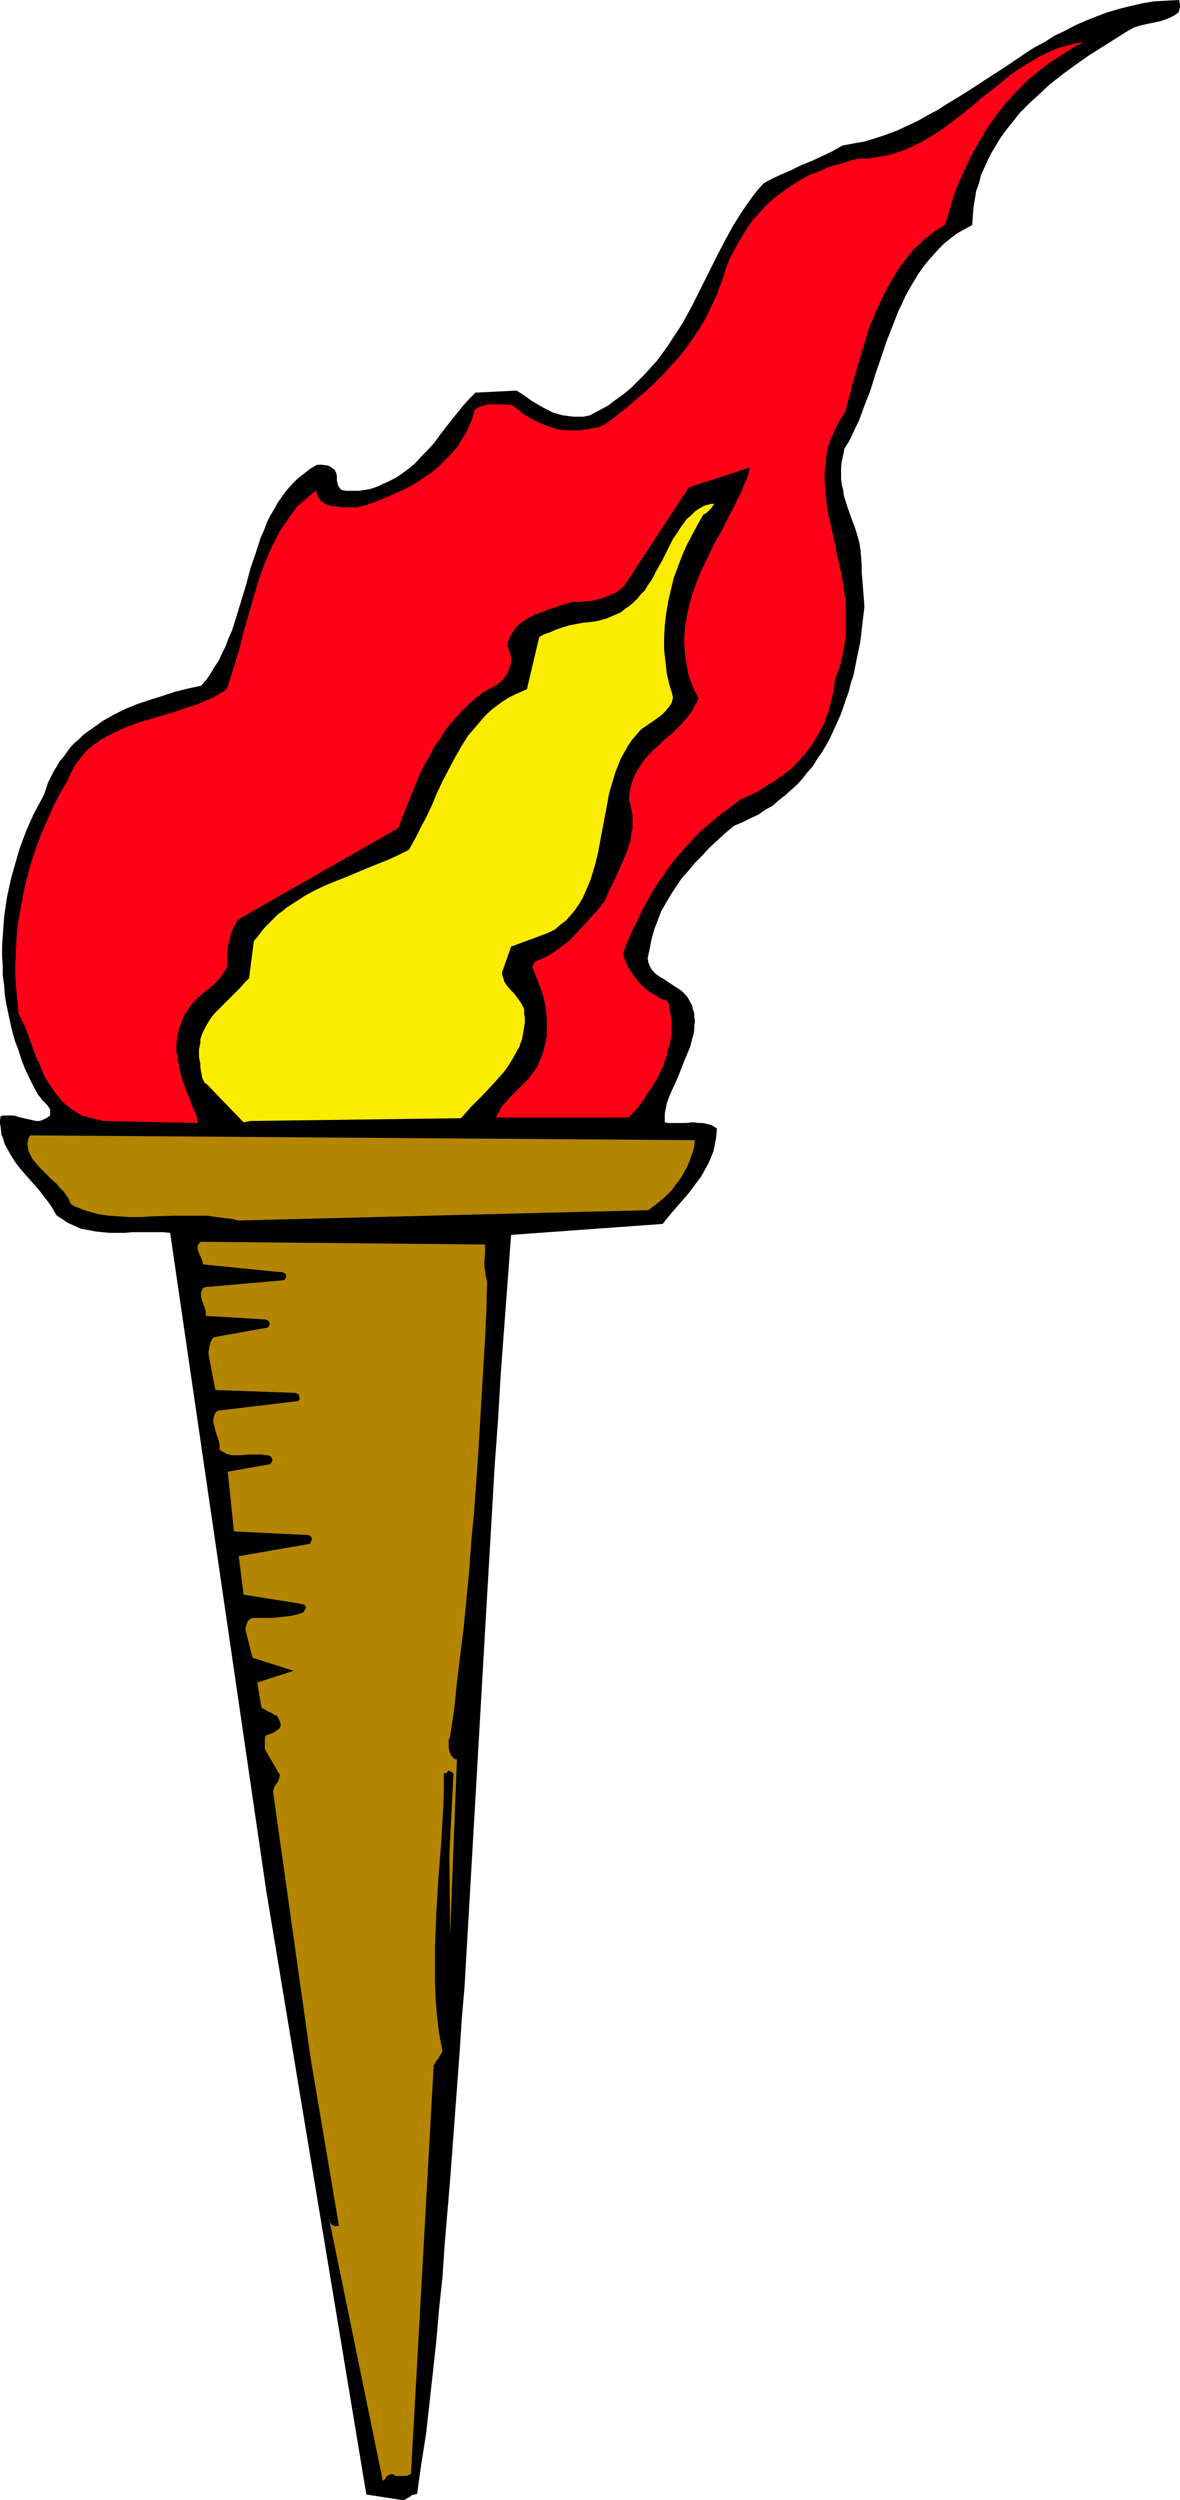
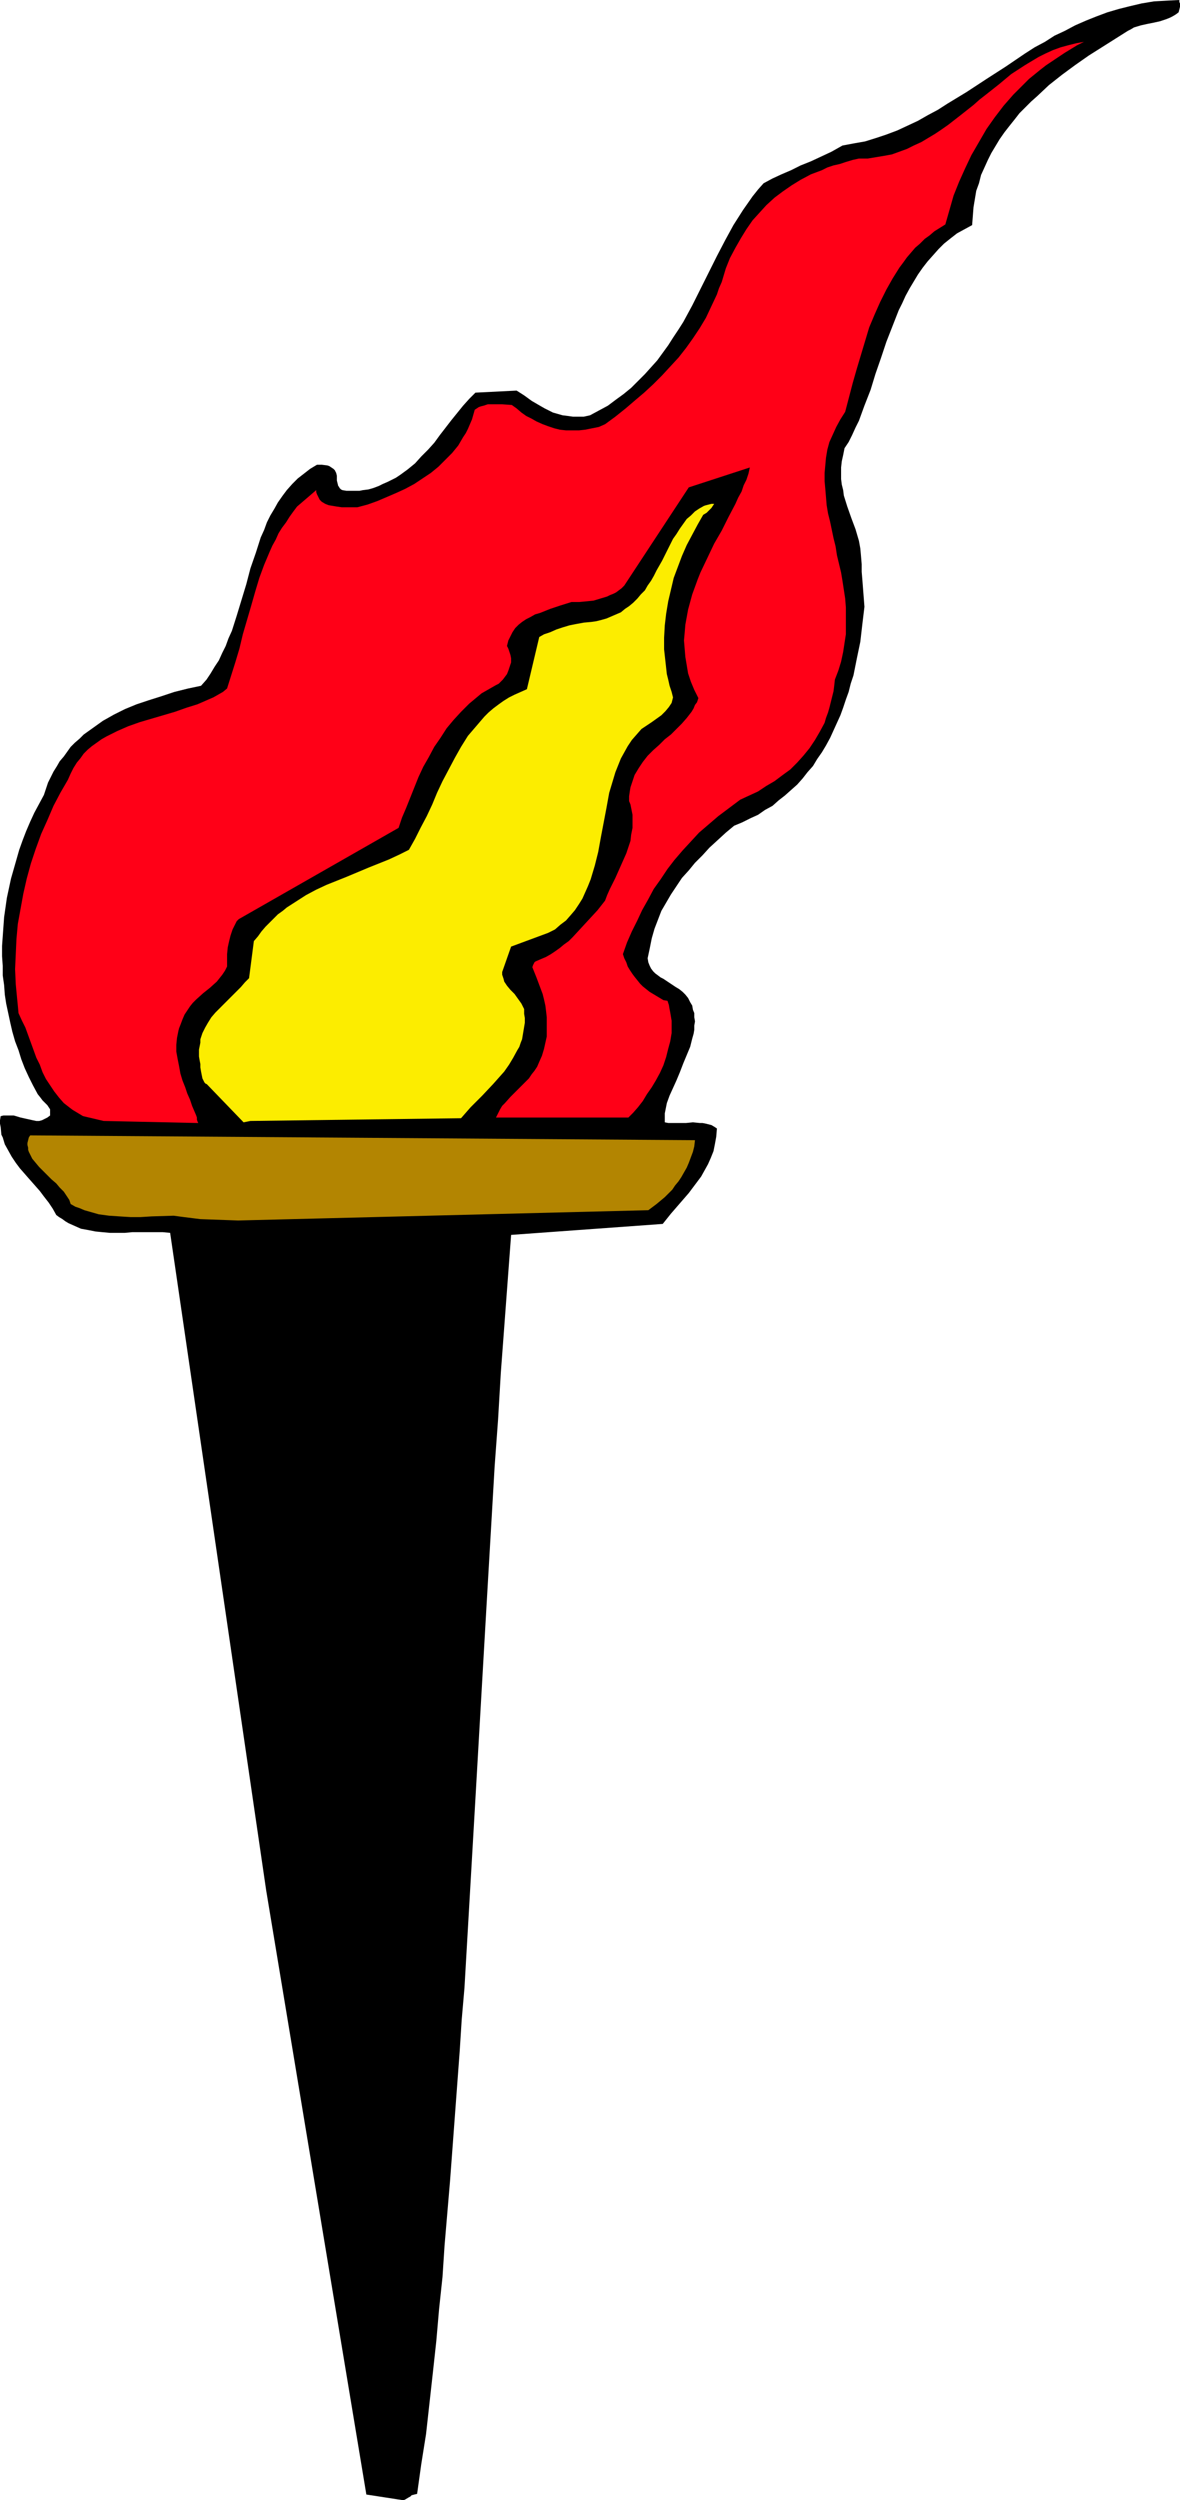
<svg xmlns="http://www.w3.org/2000/svg" xmlns:ns1="http://sodipodi.sourceforge.net/DTD/sodipodi-0.dtd" xmlns:ns2="http://www.inkscape.org/namespaces/inkscape" version="1.0" width="73.517mm" height="155.711mm" id="svg5" ns1:docname="Torch 03.wmf">
  <ns1:namedview id="namedview5" pagecolor="#ffffff" bordercolor="#000000" borderopacity="0.25" ns2:showpageshadow="2" ns2:pageopacity="0.0" ns2:pagecheckerboard="0" ns2:deskcolor="#d1d1d1" ns2:document-units="mm" />
  <defs id="defs1">
    <pattern id="WMFhbasepattern" patternUnits="userSpaceOnUse" width="6" height="6" x="0" y="0" />
  </defs>
  <path style="fill:#000000;fill-opacity:1;fill-rule:evenodd;stroke:none" d="m 94.667,588.515 h 0.485 l 0.323,-0.162 0.808,-0.485 0.323,-0.162 0.323,-0.323 0.646,-0.162 0.646,-0.162 0.969,-6.948 1.131,-7.11 0.808,-7.272 0.808,-7.272 0.808,-7.433 0.646,-7.433 0.808,-7.595 0.485,-7.433 1.292,-15.19 1.131,-15.19 1.131,-15.19 0.485,-7.595 0.646,-7.433 1.292,-22.3 1.292,-22.3 2.585,-44.922 1.292,-22.138 0.646,-11.15 0.808,-10.988 0.646,-10.988 0.808,-10.827 0.808,-10.827 0.808,-10.827 35.702,-2.585 1.939,-2.424 4.2,-4.848 0.969,-1.293 0.969,-1.293 0.969,-1.293 0.808,-1.454 0.808,-1.454 0.646,-1.454 0.646,-1.616 0.323,-1.616 0.323,-1.778 0.162,-1.939 -0.485,-0.323 -0.808,-0.485 -0.646,-0.162 -0.646,-0.162 -0.808,-0.162 h -0.646 l -1.615,-0.162 -1.615,0.162 h -1.777 -1.615 -0.808 l -0.808,-0.162 v -0.646 -0.808 -0.646 l 0.162,-0.808 0.323,-1.616 0.646,-1.778 0.808,-1.778 0.808,-1.778 0.808,-1.939 0.808,-2.101 0.808,-1.939 0.808,-1.939 0.485,-1.939 0.323,-1.131 0.162,-0.97 v -0.97 l 0.162,-0.97 -0.162,-0.97 v -0.97 l -0.323,-0.808 -0.162,-0.97 -0.485,-0.808 -0.485,-0.97 -0.646,-0.808 -0.646,-0.646 -0.808,-0.646 -0.808,-0.485 -1.454,-0.97 -1.454,-0.97 -0.646,-0.323 -0.646,-0.485 -0.646,-0.485 -0.485,-0.485 -0.485,-0.646 -0.323,-0.646 -0.323,-0.808 -0.162,-0.97 0.485,-2.262 0.485,-2.424 0.646,-2.262 0.808,-2.101 0.808,-2.101 1.131,-1.939 1.131,-1.939 1.292,-1.939 1.292,-1.939 1.615,-1.778 1.454,-1.778 1.777,-1.778 1.615,-1.778 1.939,-1.778 1.939,-1.778 1.939,-1.616 1.939,-0.808 1.939,-0.97 1.777,-0.808 1.615,-1.131 1.777,-0.97 1.454,-1.293 1.454,-1.131 1.454,-1.293 1.454,-1.293 1.292,-1.454 1.131,-1.454 1.292,-1.454 0.969,-1.616 1.131,-1.616 0.969,-1.616 0.969,-1.778 0.808,-1.778 0.808,-1.778 0.808,-1.778 0.646,-1.778 0.646,-1.939 0.646,-1.778 0.485,-1.939 0.646,-1.939 0.808,-4.04 0.808,-3.878 0.485,-4.201 0.485,-4.04 -0.162,-2.101 -0.162,-2.101 -0.162,-2.101 -0.162,-1.939 v -1.778 l -0.162,-1.939 -0.162,-1.778 -0.323,-1.778 -0.808,-2.747 -0.969,-2.585 -0.969,-2.747 -0.808,-2.585 -0.162,-1.293 -0.323,-1.293 -0.162,-1.293 v -1.454 -1.293 l 0.162,-1.454 0.323,-1.454 0.323,-1.616 0.969,-1.454 0.808,-1.616 0.808,-1.778 0.808,-1.616 1.292,-3.555 1.454,-3.717 1.131,-3.717 1.292,-3.717 1.292,-3.878 1.454,-3.717 1.454,-3.717 0.808,-1.616 0.808,-1.778 0.969,-1.778 0.969,-1.616 0.969,-1.616 1.131,-1.616 1.131,-1.454 1.292,-1.454 1.292,-1.454 1.292,-1.293 1.615,-1.293 1.454,-1.131 1.777,-0.97 1.777,-0.97 0.162,-2.101 0.162,-2.101 0.323,-1.939 0.323,-1.939 0.646,-1.778 0.485,-1.939 0.808,-1.778 0.808,-1.778 0.808,-1.616 0.969,-1.616 0.969,-1.616 1.131,-1.616 1.131,-1.454 1.292,-1.616 1.131,-1.454 1.292,-1.293 1.454,-1.454 1.454,-1.293 2.746,-2.585 3.069,-2.424 3.069,-2.262 3.231,-2.262 3.069,-1.939 3.069,-1.939 3.069,-1.939 0.646,-0.323 0.808,-0.485 1.615,-0.485 1.454,-0.323 1.615,-0.323 1.454,-0.323 1.454,-0.485 0.808,-0.323 0.646,-0.323 0.808,-0.485 0.646,-0.485 0.162,-0.646 0.162,-0.646 V 0.808 L 277.7,0.485 V 0 l -3.069,0.162 -2.908,0.162 -2.908,0.485 -2.746,0.646 -2.585,0.646 -2.746,0.808 -2.585,0.97 -2.423,0.97 -2.585,1.131 -2.423,1.293 -2.423,1.131 -2.262,1.454 -2.423,1.293 -2.262,1.454 -4.523,3.07 -4.523,2.909 -4.685,3.07 -4.523,2.747 -2.262,1.454 -2.423,1.293 -2.262,1.293 -2.423,1.131 -2.423,1.131 -2.585,0.97 -2.423,0.808 -2.585,0.808 -2.746,0.485 -2.585,0.485 -2.585,1.454 -2.423,1.131 -2.423,1.131 -2.423,0.97 -2.262,1.131 -2.262,0.97 -2.1,0.97 -2.1,1.131 -1.292,1.454 -1.292,1.616 -1.131,1.616 -1.131,1.616 -1.131,1.778 -1.131,1.778 -1.939,3.555 -1.939,3.717 -3.877,7.756 -1.939,3.878 -2.1,3.878 -1.131,1.778 -1.292,1.939 -1.131,1.778 -1.292,1.778 -1.292,1.778 -1.454,1.616 -1.454,1.616 -1.615,1.616 -1.615,1.616 -1.777,1.454 -1.777,1.293 -1.939,1.454 -2.1,1.131 -2.1,1.131 -1.454,0.323 h -1.292 -1.292 l -1.131,-0.162 -1.292,-0.162 -1.131,-0.323 -1.131,-0.323 -0.969,-0.485 -0.969,-0.485 -1.131,-0.646 -1.939,-1.131 -1.777,-1.293 -1.777,-1.131 -9.693,0.485 -1.454,1.454 -1.454,1.616 -2.746,3.393 -2.746,3.555 -1.292,1.778 -1.454,1.616 -1.615,1.616 -1.454,1.616 -1.777,1.454 -1.777,1.293 -0.969,0.646 -0.969,0.485 -0.969,0.485 -1.131,0.485 -0.969,0.485 -1.292,0.485 -1.131,0.323 -1.292,0.162 -0.808,0.162 h -0.646 -1.292 -1.131 l -0.969,-0.162 -0.323,-0.162 -0.323,-0.323 -0.162,-0.323 -0.162,-0.162 -0.162,-0.646 -0.162,-0.646 v -0.162 -0.323 -0.646 l -0.162,-0.646 -0.323,-0.646 -0.323,-0.323 -0.485,-0.323 -0.485,-0.323 -0.485,-0.162 -1.292,-0.162 H 74.635 l -1.615,0.97 -1.454,1.131 -1.454,1.131 -1.292,1.293 -1.292,1.454 -0.969,1.293 -1.131,1.616 -0.808,1.454 -0.969,1.616 -0.808,1.616 -0.646,1.778 -0.808,1.778 -1.131,3.555 -1.292,3.717 -0.969,3.717 -1.131,3.717 -1.131,3.717 -1.131,3.555 -0.808,1.778 -0.646,1.778 -0.808,1.616 -0.808,1.778 -0.969,1.454 -0.969,1.616 -0.969,1.454 -1.292,1.454 -3.069,0.646 -3.231,0.808 -2.908,0.97 -3.069,0.97 -2.908,0.97 -2.746,1.131 -2.585,1.293 -2.585,1.454 -1.131,0.808 -1.131,0.808 -1.131,0.808 -1.131,0.808 -0.969,0.97 -1.131,0.97 -0.969,0.97 -0.808,1.131 -0.808,1.131 -0.969,1.131 -0.646,1.131 -0.808,1.293 -0.646,1.293 -0.646,1.293 -0.485,1.454 -0.485,1.454 -1.131,2.101 -1.131,2.101 -0.969,2.101 -0.969,2.262 -0.808,2.101 -0.808,2.262 -0.646,2.262 -0.646,2.262 -0.646,2.262 -0.485,2.262 -0.485,2.262 -0.323,2.262 -0.323,2.262 -0.162,2.262 -0.162,2.262 -0.162,2.262 v 2.424 l 0.162,2.262 v 2.262 l 0.323,2.262 0.162,2.262 0.323,2.101 0.485,2.262 0.485,2.262 0.485,2.101 0.646,2.262 0.808,2.101 0.646,2.101 0.808,2.101 0.969,2.101 0.969,1.939 1.131,2.101 0.646,0.808 0.485,0.646 0.646,0.646 0.485,0.485 0.323,0.485 0.323,0.485 v 0.323 0.323 0.485 0.323 l -0.646,0.485 -0.646,0.323 -0.646,0.323 -0.646,0.162 H 8.562 L 7.754,263.717 6.3,263.394 4.846,263.07 3.231,262.586 H 2.423 1.615 0.808 L 0.162,262.747 0,263.717 v 0.808 l 0.162,0.808 0.162,1.778 0.323,0.646 0.485,1.616 0.808,1.454 0.808,1.454 0.969,1.454 0.969,1.293 2.262,2.585 2.423,2.747 0.969,1.293 1.131,1.454 0.969,1.454 0.808,1.454 0.646,0.485 0.808,0.485 0.646,0.485 0.808,0.485 1.454,0.646 1.454,0.646 1.777,0.323 1.615,0.323 1.615,0.162 1.777,0.162 h 3.554 l 1.777,-0.162 h 1.777 3.554 1.777 l 1.777,0.162 22.617,154.804 23.586,142.2 z" id="path1" />
-   <path style="fill:#b38501;fill-opacity:1;fill-rule:evenodd;stroke:none" d="m 90.628,583.667 v -0.162 h 0.162 v -0.162 l 0.162,-0.323 0.162,-0.162 0.323,-0.162 0.323,-0.162 0.485,-0.162 0.485,0.162 0.485,0.323 h 0.485 0.646 0.485 0.646 l 0.646,-0.162 0.646,-0.323 5.331,-95.662 v -0.485 l 0.323,-0.485 0.162,-0.323 0.323,-0.485 0.323,-0.323 0.323,-0.646 0.323,-0.485 0.323,-0.646 -0.808,-4.201 -0.485,-4.04 -0.323,-4.04 -0.162,-4.04 v -4.04 -4.04 l 0.162,-4.04 0.162,-4.201 0.485,-8.08 0.646,-8.08 0.485,-8.241 0.162,-4.201 v -4.201 h 0.323 0.162 0.162 l 0.162,-0.162 v -0.162 0 l 0.162,-0.162 v 0 l 0.162,-0.162 v 0.162 h 0.162 l 0.323,0.162 0.323,0.162 0.323,0.323 -0.969,18.745 0.162,19.391 1.615,-41.529 h -0.323 l -0.323,-0.162 -0.162,-0.162 -0.323,-0.323 -0.323,-0.485 -0.323,-0.808 -0.162,-0.808 v -0.808 -0.97 l 0.323,-0.808 0.969,-6.302 0.646,-6.464 0.808,-6.625 0.808,-6.464 0.646,-6.787 0.646,-6.625 0.485,-6.787 0.646,-6.787 0.969,-13.574 0.808,-13.735 0.808,-13.574 0.323,-6.787 0.162,-6.625 -0.162,-0.646 -0.162,-0.646 -0.162,-1.293 -0.162,-0.97 v -1.131 l 0.162,-1.939 v -0.97 -1.131 l -66.881,-0.646 -0.323,0.162 -0.162,0.323 -0.162,0.162 -0.162,0.323 v 0.323 0.323 l 0.162,0.646 0.323,0.808 0.323,0.646 0.323,0.808 0.162,0.808 17.77,1.778 H 66.234 l 0.485,0.162 0.323,0.162 0.162,0.162 0.162,0.323 v 0.323 l -0.162,0.485 -0.323,0.323 -18.416,1.616 -0.485,0.162 -0.323,0.323 -0.162,0.323 -0.162,0.485 v 0.323 0.323 l 0.162,0.97 0.323,0.97 0.323,0.808 0.323,1.131 v 0.485 0.485 l 13.408,0.808 h 0.485 l 0.485,0.162 0.323,0.162 0.162,0.162 0.162,0.323 v 0.323 l -0.162,0.485 -0.323,0.323 -12.601,2.262 -0.485,0.485 -0.323,0.646 -0.162,0.646 -0.162,0.808 -0.162,0.808 v 0.808 l 0.162,0.646 0.162,0.97 0.323,1.616 0.323,1.778 0.323,1.616 0.323,1.616 18.255,0.646 h 0.485 l 0.323,0.162 0.485,0.162 0.162,0.323 v 0.323 l 0.162,0.323 -0.162,0.323 -0.162,0.323 -18.901,2.262 -0.485,0.323 -0.323,0.485 -0.162,0.485 -0.162,0.485 v 0.485 0.646 l 0.162,0.485 0.162,0.646 0.323,1.293 0.485,1.293 0.323,1.293 v 0.646 0.646 l 0.485,0.323 0.646,0.323 0.485,0.323 0.646,0.162 0.646,0.162 h 0.646 1.454 l 1.454,-0.162 h 1.454 1.292 0.808 l 0.646,0.162 h 0.646 l 0.485,0.162 0.323,0.162 0.162,0.323 0.162,0.323 v 0.323 l -0.162,0.323 -0.323,0.485 -10.016,1.778 1.454,14.058 16.639,0.808 h 0.646 l 0.485,0.162 0.323,0.162 0.162,0.323 0.162,0.323 -0.162,0.323 -0.162,0.323 -0.162,0.485 -16.801,2.909 1.131,9.049 13.085,2.101 0.646,0.162 h 0.323 l 0.323,0.162 0.162,0.323 0.162,0.323 -0.162,0.323 -0.162,0.323 -0.323,0.485 -1.454,0.485 -1.454,0.323 -1.454,0.162 -1.454,0.162 -1.615,0.162 h -3.069 -1.615 l -0.485,0.323 -0.485,0.485 -0.162,0.485 -0.162,0.485 -0.162,0.485 v 0.646 l 0.162,0.646 0.162,0.646 0.323,1.293 0.323,1.293 0.323,1.293 0.162,0.646 0.162,0.646 9.693,3.07 -8.562,2.747 0.969,5.817 0.323,0.323 0.323,0.162 0.323,0.162 0.485,0.323 0.808,0.323 0.485,0.323 0.485,0.323 h 0.323 0.162 v 0.162 l 0.162,0.323 0.162,0.323 0.162,0.323 0.162,0.323 0.162,0.485 v 0.485 l -0.162,0.485 -0.323,0.323 -0.485,0.323 -0.485,0.323 -0.485,0.323 -1.454,0.485 -0.162,0.323 -0.162,0.323 v 0.323 0.485 0.97 0.323 0.485 l 3.554,6.14 -0.162,0.646 -0.162,0.485 -0.162,0.485 -0.323,0.323 -0.162,0.323 -0.323,0.485 -0.162,0.485 -0.162,0.646 8.885,63.021 6.623,39.105 -0.485,0.162 h -0.485 l -0.323,-0.162 -0.323,-0.162 -0.323,-0.323 -0.162,-0.485 -0.162,-0.485 -0.162,-0.646 12.762,62.213 z" id="path2" />
-   <path style="fill:#b38501;fill-opacity:1;fill-rule:evenodd;stroke:none" d="m 56.057,287.309 96.605,-2.424 1.939,-1.454 1.939,-1.616 1.777,-1.778 0.646,-0.97 0.808,-0.97 0.646,-0.97 0.646,-1.131 0.646,-1.131 0.485,-1.131 0.485,-1.293 0.485,-1.293 0.323,-1.293 0.162,-1.454 -156.539,-1.131 -0.323,0.485 -0.162,0.646 -0.162,0.646 v 0.485 l 0.162,0.646 v 0.485 l 0.162,0.485 0.323,0.646 0.485,0.97 0.808,0.97 0.808,0.97 0.969,0.97 0.969,0.97 0.969,0.97 1.131,0.97 0.808,0.97 0.969,0.97 0.646,0.97 0.646,0.97 0.162,0.485 0.162,0.485 1.131,0.646 0.969,0.323 1.131,0.485 1.131,0.323 1.131,0.323 1.131,0.323 2.423,0.323 2.423,0.162 2.585,0.162 h 2.423 l 2.585,-0.162 5.17,-0.162 h 2.585 2.585 2.585 l 2.423,0.323 2.585,0.323 1.292,0.162 z" id="path3" />
+   <path style="fill:#b38501;fill-opacity:1;fill-rule:evenodd;stroke:none" d="m 56.057,287.309 96.605,-2.424 1.939,-1.454 1.939,-1.616 1.777,-1.778 0.646,-0.97 0.808,-0.97 0.646,-0.97 0.646,-1.131 0.646,-1.131 0.485,-1.131 0.485,-1.293 0.485,-1.293 0.323,-1.293 0.162,-1.454 -156.539,-1.131 -0.323,0.485 -0.162,0.646 -0.162,0.646 v 0.485 l 0.162,0.646 v 0.485 l 0.162,0.485 0.323,0.646 0.485,0.97 0.808,0.97 0.808,0.97 0.969,0.97 0.969,0.97 0.969,0.97 1.131,0.97 0.808,0.97 0.969,0.97 0.646,0.97 0.646,0.97 0.162,0.485 0.162,0.485 1.131,0.646 0.969,0.323 1.131,0.485 1.131,0.323 1.131,0.323 1.131,0.323 2.423,0.323 2.423,0.162 2.585,0.162 h 2.423 l 2.585,-0.162 5.17,-0.162 l 2.423,0.323 2.585,0.323 1.292,0.162 z" id="path3" />
  <path style="fill:#ff0017;fill-opacity:1;fill-rule:evenodd;stroke:none" d="m 24.394,263.878 22.294,0.485 -0.162,-0.323 -0.162,-0.485 v -0.485 l -0.162,-0.485 -0.485,-1.131 -0.485,-1.131 -0.485,-1.454 -0.646,-1.454 -0.485,-1.454 -0.646,-1.616 -0.485,-1.616 -0.323,-1.778 -0.323,-1.616 -0.323,-1.778 v -1.616 l 0.162,-1.616 0.162,-0.808 0.162,-0.808 0.162,-0.646 0.323,-0.808 0.485,-1.293 0.485,-1.131 0.646,-0.97 0.646,-0.97 0.646,-0.808 0.808,-0.808 1.615,-1.454 1.615,-1.293 1.615,-1.454 0.646,-0.808 0.646,-0.808 0.646,-0.97 0.485,-0.97 v -1.454 -1.454 l 0.162,-1.616 0.323,-1.454 0.323,-1.293 0.485,-1.454 0.323,-0.646 0.323,-0.646 0.323,-0.646 0.485,-0.485 37.641,-21.492 0.808,-2.424 0.969,-2.262 0.969,-2.424 0.969,-2.424 0.969,-2.424 1.131,-2.424 1.292,-2.262 1.292,-2.424 1.454,-2.101 1.454,-2.262 1.615,-1.939 1.777,-1.939 1.939,-1.939 0.969,-0.808 0.969,-0.808 0.969,-0.808 1.131,-0.646 1.131,-0.646 1.131,-0.646 0.646,-0.323 0.485,-0.485 0.485,-0.485 0.485,-0.646 0.485,-0.646 0.323,-0.808 0.323,-0.97 0.323,-0.97 v -0.97 l -0.162,-0.808 -0.162,-0.485 -0.162,-0.485 -0.162,-0.485 -0.323,-0.646 0.323,-1.293 0.485,-0.97 0.485,-0.97 0.646,-0.97 0.808,-0.808 0.808,-0.646 0.969,-0.646 0.969,-0.485 1.131,-0.646 1.131,-0.323 2.423,-0.97 2.423,-0.808 2.585,-0.808 h 1.777 l 1.777,-0.162 1.615,-0.162 1.615,-0.485 1.615,-0.485 0.646,-0.323 0.808,-0.323 0.646,-0.323 0.646,-0.485 0.646,-0.485 0.646,-0.646 15.185,-23.108 14.378,-4.686 -0.323,1.454 -0.485,1.454 -0.646,1.293 -0.485,1.454 -0.808,1.454 -0.646,1.454 -1.615,3.07 -1.615,3.232 -1.777,3.07 -1.615,3.393 -1.615,3.393 -0.646,1.616 -0.646,1.778 -0.646,1.778 -0.485,1.778 -0.485,1.778 -0.323,1.778 -0.323,1.778 -0.162,1.939 -0.162,1.778 0.162,1.939 0.162,1.939 0.323,1.939 0.323,1.939 0.646,1.939 0.808,1.939 0.969,1.939 -0.323,0.97 -0.485,0.646 -0.323,0.808 -0.485,0.808 -1.131,1.454 -1.131,1.293 -1.292,1.293 -1.292,1.293 -1.454,1.131 -1.292,1.293 -1.454,1.293 -1.292,1.293 -1.131,1.454 -0.969,1.454 -0.485,0.808 -0.485,0.808 -0.323,0.97 -0.323,0.97 -0.323,0.97 -0.162,0.97 -0.162,1.131 v 1.131 l 0.323,0.808 0.162,0.808 0.323,1.616 v 1.454 1.616 l -0.323,1.616 -0.162,1.454 -0.485,1.454 -0.485,1.454 -0.646,1.454 -0.646,1.454 -1.292,2.909 -1.292,2.585 -0.646,1.454 -0.485,1.293 -1.777,2.262 -1.939,2.101 -1.939,2.101 -1.939,2.101 -0.969,0.97 -1.131,0.808 -0.969,0.808 -1.131,0.808 -0.969,0.646 -1.131,0.646 -1.131,0.485 -1.131,0.485 v 0 0 l -0.323,0.162 -0.162,0.162 -0.162,0.323 -0.162,0.323 -0.162,0.485 0.969,2.424 0.969,2.585 0.485,1.293 0.323,1.293 0.323,1.454 0.162,1.293 0.162,1.454 v 1.616 1.454 1.454 l -0.323,1.454 -0.323,1.454 -0.485,1.616 -0.646,1.454 -0.485,1.131 -0.646,0.97 -0.646,0.808 -0.646,0.97 -1.454,1.454 -1.454,1.454 -1.454,1.454 -1.292,1.454 -0.646,0.646 -0.485,0.808 -0.485,0.97 -0.485,0.97 h 31.179 l 1.131,-1.131 1.131,-1.293 1.131,-1.454 0.969,-1.616 1.131,-1.616 0.969,-1.616 0.969,-1.778 0.808,-1.778 0.646,-1.939 0.485,-1.939 0.485,-1.778 0.323,-1.939 v -1.939 -0.97 l -0.162,-0.97 -0.162,-0.97 -0.162,-0.808 -0.162,-0.97 -0.323,-0.97 -0.969,-0.162 -0.808,-0.485 -0.808,-0.485 -1.615,-0.97 -0.808,-0.646 -0.808,-0.646 -0.646,-0.646 -0.646,-0.808 -0.646,-0.808 -0.485,-0.646 -0.646,-0.97 -0.485,-0.808 -0.323,-0.97 -0.485,-0.97 -0.323,-0.97 0.969,-2.747 1.131,-2.585 1.292,-2.585 1.131,-2.424 1.454,-2.585 1.292,-2.424 1.615,-2.262 1.615,-2.424 1.615,-2.101 1.939,-2.262 1.939,-2.101 1.939,-2.101 2.262,-1.939 2.262,-1.939 2.585,-1.939 2.585,-1.939 2.1,-0.97 2.1,-0.97 1.939,-1.293 1.939,-1.131 1.939,-1.454 1.777,-1.293 1.615,-1.616 1.454,-1.616 1.454,-1.778 1.292,-1.939 1.131,-1.939 1.131,-2.101 0.323,-1.131 0.485,-1.293 0.323,-1.131 0.323,-1.293 0.323,-1.293 0.323,-1.293 0.162,-1.293 0.162,-1.454 0.808,-2.101 0.646,-2.101 0.485,-2.262 0.323,-2.101 0.323,-2.101 v -2.262 -1.939 -2.101 l -0.162,-2.101 -0.323,-2.101 -0.323,-2.101 -0.323,-1.939 -0.969,-4.04 -0.323,-2.101 -0.485,-1.939 -0.808,-3.878 -0.485,-1.939 -0.323,-1.939 -0.162,-1.939 -0.162,-1.939 -0.162,-1.778 v -1.939 l 0.162,-1.778 0.162,-1.778 0.323,-1.939 0.485,-1.778 0.808,-1.778 0.808,-1.778 0.969,-1.778 1.131,-1.778 1.777,-6.787 0.969,-3.393 0.969,-3.232 0.969,-3.232 0.969,-3.232 1.292,-3.07 1.292,-2.909 1.454,-2.909 1.454,-2.585 0.808,-1.293 0.808,-1.293 0.969,-1.293 0.808,-1.131 0.969,-1.131 0.969,-1.131 1.131,-0.97 1.131,-1.131 1.131,-0.808 1.131,-0.97 1.292,-0.808 1.292,-0.808 0.969,-3.393 0.969,-3.393 1.292,-3.232 1.454,-3.232 1.454,-3.07 1.777,-3.07 1.777,-3.07 1.939,-2.747 2.1,-2.747 2.262,-2.585 2.423,-2.424 1.292,-1.293 2.585,-2.101 1.454,-1.131 1.454,-0.97 1.454,-0.97 1.454,-0.97 2.908,-1.778 1.615,-0.808 -1.777,0.323 -1.939,0.485 -1.777,0.485 -1.777,0.646 -1.777,0.808 -1.615,0.808 -1.615,0.97 -1.615,0.97 -3.231,2.101 -2.908,2.424 -3.069,2.424 -1.454,1.131 -1.454,1.293 -3.069,2.424 -2.908,2.262 -1.615,1.131 -1.454,0.97 -1.615,0.97 -1.615,0.97 -1.777,0.808 -1.615,0.808 -1.777,0.646 -1.777,0.646 -1.777,0.323 -1.939,0.323 -1.939,0.323 h -2.1 l -1.454,0.323 -1.615,0.485 -1.454,0.485 -1.454,0.323 -1.454,0.485 -1.292,0.646 -1.292,0.485 -1.292,0.485 -2.423,1.293 -2.1,1.293 -2.1,1.454 -1.939,1.454 -1.939,1.778 -1.615,1.778 -1.615,1.778 -1.454,2.101 -1.292,2.101 -1.292,2.262 -1.292,2.424 -0.969,2.424 -0.485,1.616 -0.485,1.616 -0.646,1.454 -0.485,1.454 -1.292,2.747 -1.292,2.747 -1.454,2.424 -1.615,2.424 -1.615,2.262 -1.777,2.262 -1.939,2.101 -1.939,2.101 -2.1,2.101 -2.1,1.939 -2.1,1.778 -2.262,1.939 -2.423,1.939 -2.423,1.778 -1.454,0.646 -1.615,0.323 -1.615,0.323 -1.454,0.162 h -1.615 -1.454 l -1.454,-0.162 -1.292,-0.323 -1.454,-0.485 -1.292,-0.485 -1.454,-0.646 -1.131,-0.646 -1.292,-0.646 -1.131,-0.808 -1.131,-0.97 -1.131,-0.808 -2.262,-0.162 h -1.131 -1.131 -1.131 l -0.969,0.323 -0.646,0.162 -0.485,0.162 -0.485,0.323 -0.485,0.323 -0.323,1.131 -0.323,1.131 -0.485,1.131 -0.485,1.131 -0.485,0.97 -0.646,0.97 -1.131,1.939 -1.454,1.778 -1.615,1.616 -1.615,1.616 -1.777,1.454 -1.939,1.293 -1.939,1.293 -2.1,1.131 -2.1,0.97 -2.262,0.97 -2.262,0.97 -2.262,0.808 -2.423,0.646 h -1.292 -1.292 -1.131 l -1.131,-0.162 -0.969,-0.162 -0.969,-0.162 -0.808,-0.323 -0.808,-0.485 -0.485,-0.485 -0.323,-0.646 -0.323,-0.646 -0.162,-0.485 v -0.485 l -1.131,0.97 -1.131,0.97 -1.131,0.97 -1.131,0.97 -0.969,1.293 -0.808,1.131 -0.808,1.293 -0.969,1.293 -0.808,1.293 -0.646,1.454 -0.808,1.454 -0.646,1.454 -1.292,3.07 -1.131,3.07 -0.969,3.232 -0.969,3.393 -1.939,6.625 -0.808,3.393 -0.969,3.232 -0.969,3.07 -0.969,3.07 -0.969,0.808 -1.131,0.646 -1.131,0.646 -1.131,0.485 -2.585,1.131 -2.585,0.808 -2.746,0.97 -2.746,0.808 -2.746,0.808 -2.746,0.808 -2.746,0.97 -2.585,1.131 -1.292,0.646 -1.292,0.646 -1.131,0.646 -1.131,0.808 -1.131,0.808 -0.969,0.808 -0.969,0.97 -0.808,1.131 -0.808,0.97 -0.808,1.293 -0.646,1.293 -0.646,1.454 -1.777,3.07 -1.615,3.07 -1.454,3.393 -1.454,3.232 -1.292,3.555 -1.131,3.393 -0.969,3.555 -0.808,3.555 -0.646,3.555 -0.646,3.555 -0.323,3.555 -0.162,3.555 -0.162,3.555 0.162,3.555 0.323,3.393 0.162,1.616 0.162,1.778 0.808,1.778 0.808,1.616 1.292,3.555 1.292,3.555 0.808,1.616 0.646,1.778 0.808,1.616 0.969,1.454 0.969,1.454 1.131,1.454 1.131,1.293 1.454,1.131 0.646,0.485 0.808,0.485 0.808,0.485 0.808,0.485 z" id="path4" />
  <path style="fill:#fced00;fill-opacity:1;fill-rule:evenodd;stroke:none" d="m 58.965,263.878 49.595,-0.646 1.131,-1.293 1.131,-1.293 2.746,-2.747 2.585,-2.747 1.292,-1.454 1.292,-1.454 1.131,-1.616 0.969,-1.616 0.969,-1.778 0.485,-0.808 0.323,-0.97 0.323,-0.808 0.162,-0.97 0.162,-0.97 0.162,-0.97 0.162,-0.97 v -1.131 l -0.162,-0.97 v -1.131 l -0.323,-0.646 -0.323,-0.646 -0.808,-1.131 -0.808,-1.131 -0.969,-0.97 -0.808,-0.97 -0.646,-0.97 -0.162,-0.646 -0.162,-0.485 -0.162,-0.485 v -0.646 l 2.1,-5.979 8.724,-3.232 1.615,-0.808 1.292,-1.131 1.292,-0.97 1.131,-1.293 0.969,-1.131 0.969,-1.454 0.808,-1.293 0.646,-1.454 0.646,-1.454 0.646,-1.616 0.485,-1.616 0.485,-1.616 0.808,-3.232 0.646,-3.555 1.292,-6.787 0.646,-3.555 0.485,-1.616 0.485,-1.616 0.485,-1.616 0.646,-1.616 0.646,-1.616 0.808,-1.454 0.808,-1.454 0.969,-1.454 1.131,-1.293 1.131,-1.293 2.423,-1.616 1.131,-0.808 1.131,-0.808 0.969,-0.97 0.808,-0.97 0.323,-0.485 0.323,-0.485 0.162,-0.646 0.162,-0.646 -0.323,-1.293 -0.485,-1.454 -0.323,-1.454 -0.323,-1.293 -0.323,-2.909 -0.323,-2.909 v -2.747 l 0.162,-2.909 0.323,-2.747 0.485,-2.909 0.646,-2.747 0.646,-2.747 0.969,-2.585 0.969,-2.585 1.131,-2.585 1.292,-2.424 1.292,-2.424 1.292,-2.262 0.808,-0.485 0.485,-0.485 0.323,-0.323 0.323,-0.323 0.323,-0.485 0.323,-0.485 h -0.646 l -0.646,0.162 -0.646,0.162 -0.485,0.162 -1.131,0.646 -0.969,0.646 -0.969,0.97 -0.969,0.808 -0.808,1.131 -0.808,1.131 -0.808,1.293 -0.808,1.131 -1.292,2.585 -0.646,1.293 -0.646,1.293 -0.646,1.131 -0.646,1.131 -0.646,1.293 -0.646,1.131 -0.808,1.131 -0.646,1.131 -0.969,0.97 -0.808,0.97 -0.969,0.97 -0.969,0.808 -0.969,0.646 -0.969,0.808 -1.131,0.485 -1.131,0.485 -1.131,0.485 -1.131,0.323 -1.292,0.323 -1.131,0.162 -1.777,0.162 -1.777,0.323 -1.615,0.323 -1.615,0.485 -1.454,0.485 -1.454,0.646 -1.454,0.485 -1.131,0.646 -2.908,12.281 -1.454,0.646 -1.454,0.646 -1.292,0.646 -1.292,0.808 -1.131,0.808 -1.292,0.97 -1.131,0.97 -0.969,0.97 -0.969,1.131 -0.969,1.131 -0.969,1.131 -0.969,1.131 -1.615,2.585 -1.454,2.585 -1.454,2.747 -1.454,2.747 -1.292,2.747 -1.131,2.747 -1.292,2.747 -1.454,2.747 -1.292,2.585 -1.454,2.585 -2.262,1.131 -2.423,1.131 -2.423,0.97 -2.423,0.97 -5.008,2.101 -2.423,0.97 -2.423,0.97 -2.423,1.131 -2.423,1.293 -2.262,1.454 -2.262,1.454 -0.969,0.808 -1.131,0.808 -0.969,0.97 -0.969,0.97 -0.969,0.97 -0.969,1.131 -0.808,1.131 -0.969,1.131 -1.131,8.726 -0.969,0.97 -0.969,1.131 -1.939,1.939 -2.1,2.101 -0.969,0.97 -0.969,0.97 -0.969,1.131 -0.808,1.293 -0.646,1.131 -0.646,1.293 -0.485,1.454 v 0.808 l -0.162,0.808 -0.162,0.808 v 0.808 0.808 l 0.162,0.97 0.162,0.808 v 0.808 l 0.162,0.97 0.162,0.808 0.162,0.808 0.323,0.646 0.162,0.323 0.162,0.162 0.162,0.162 h 0.162 l 8.724,9.049 z" id="path5" />
</svg>